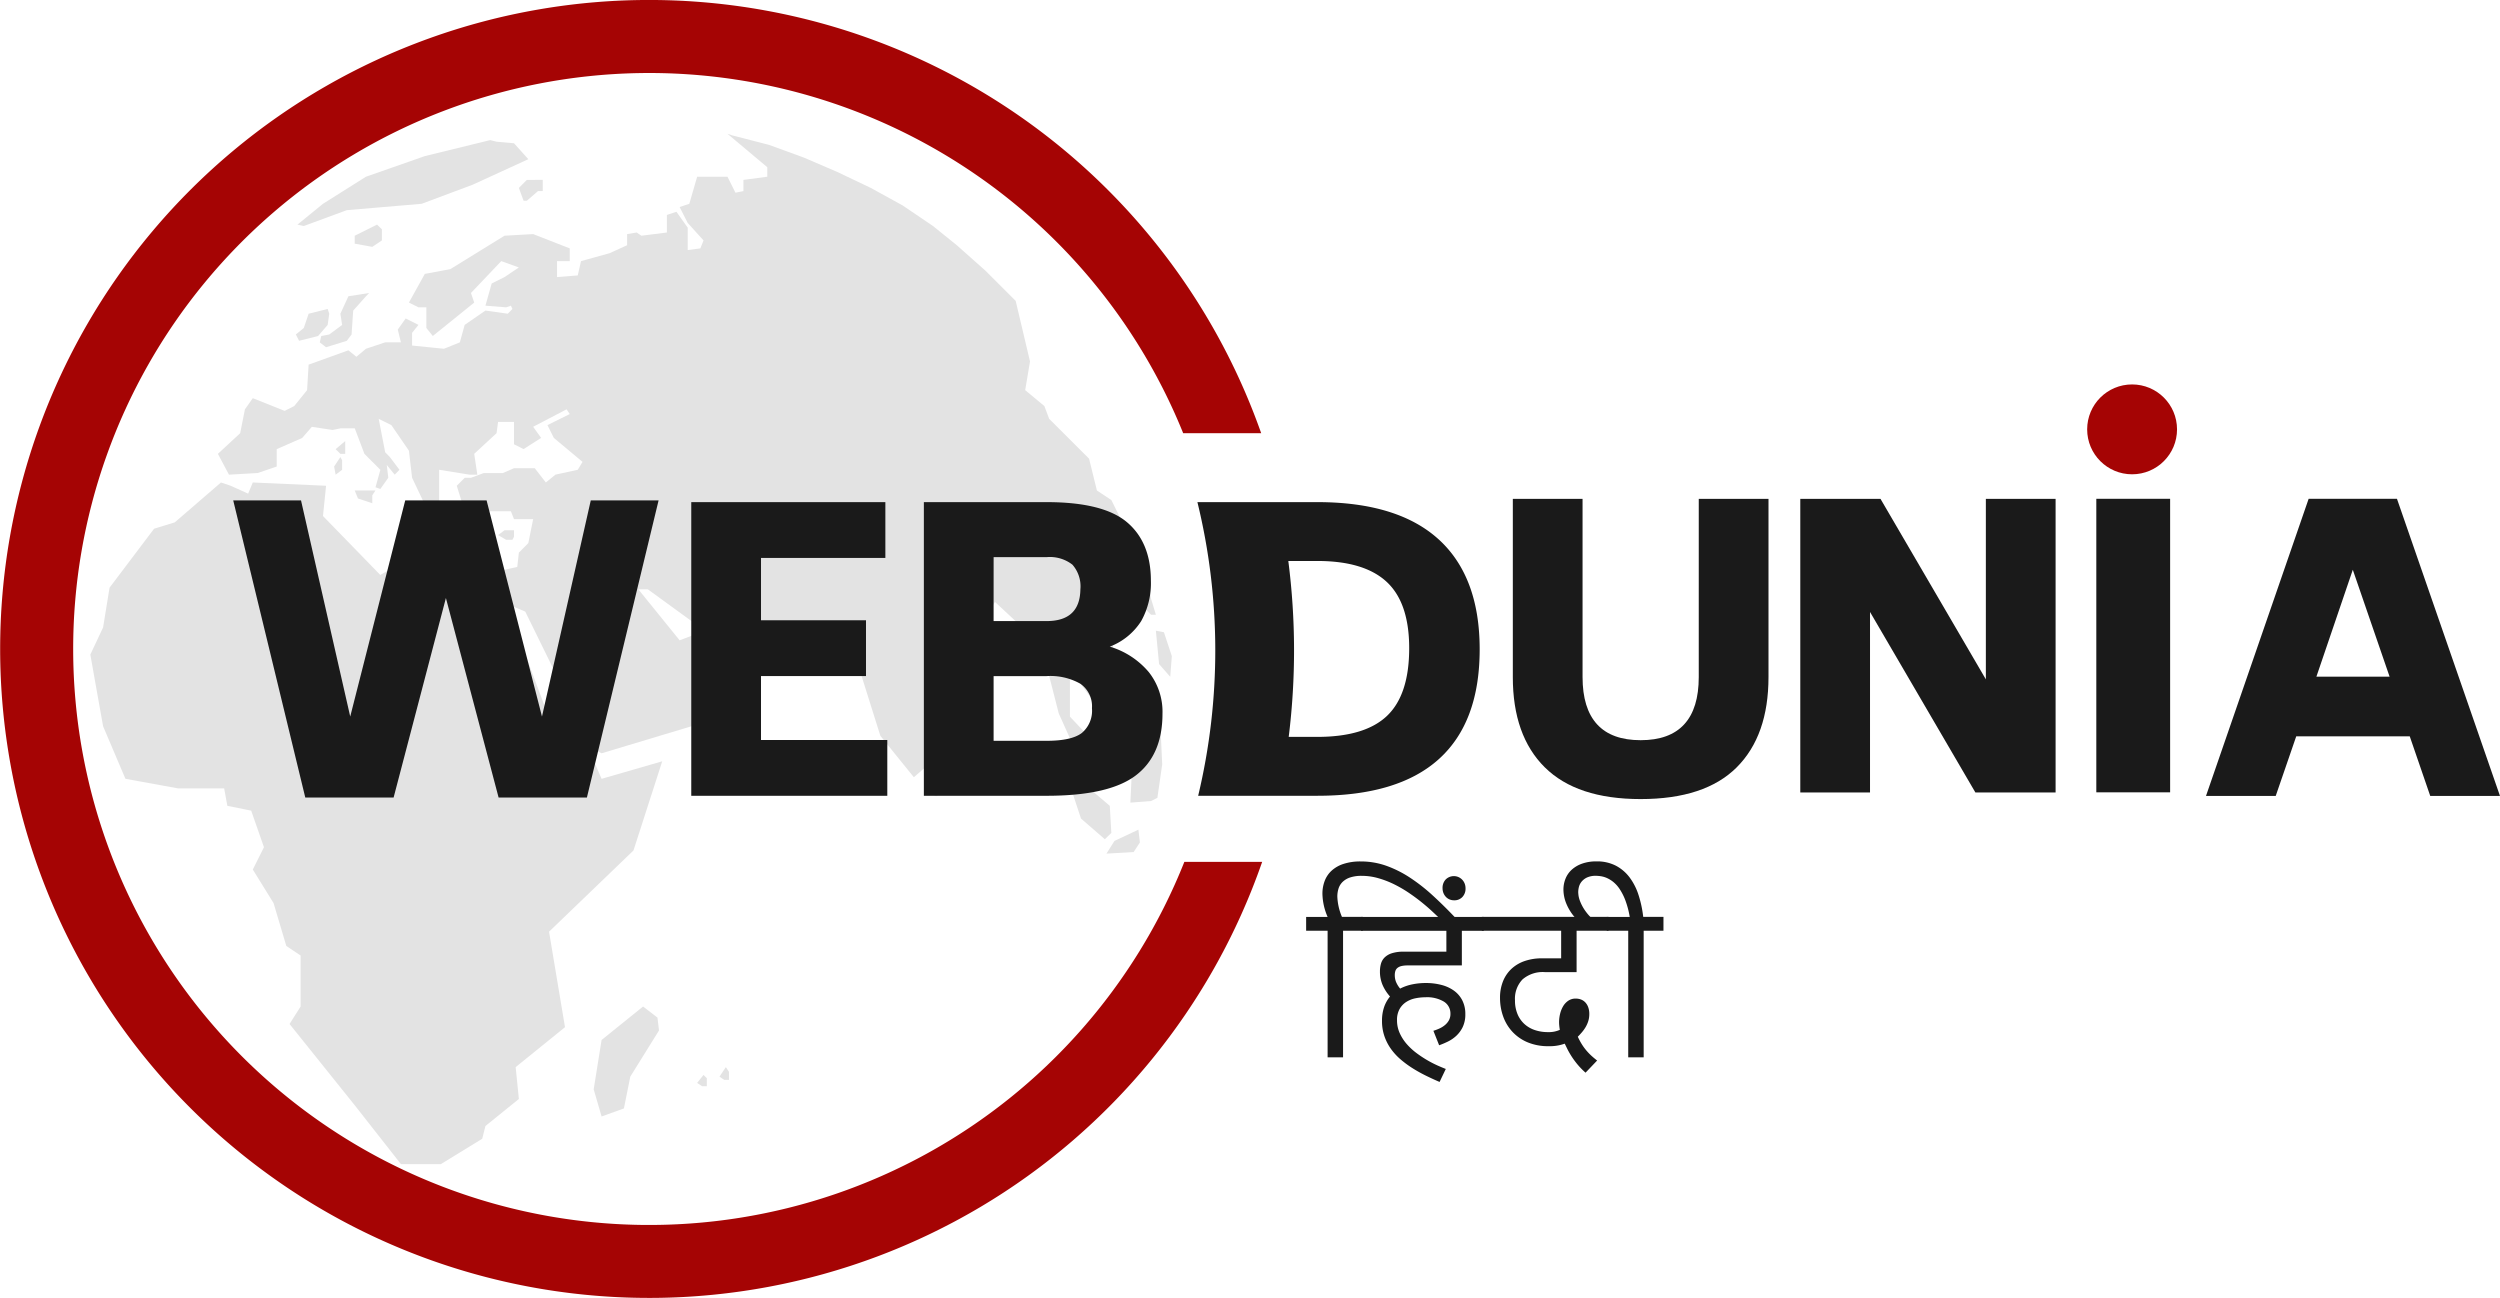
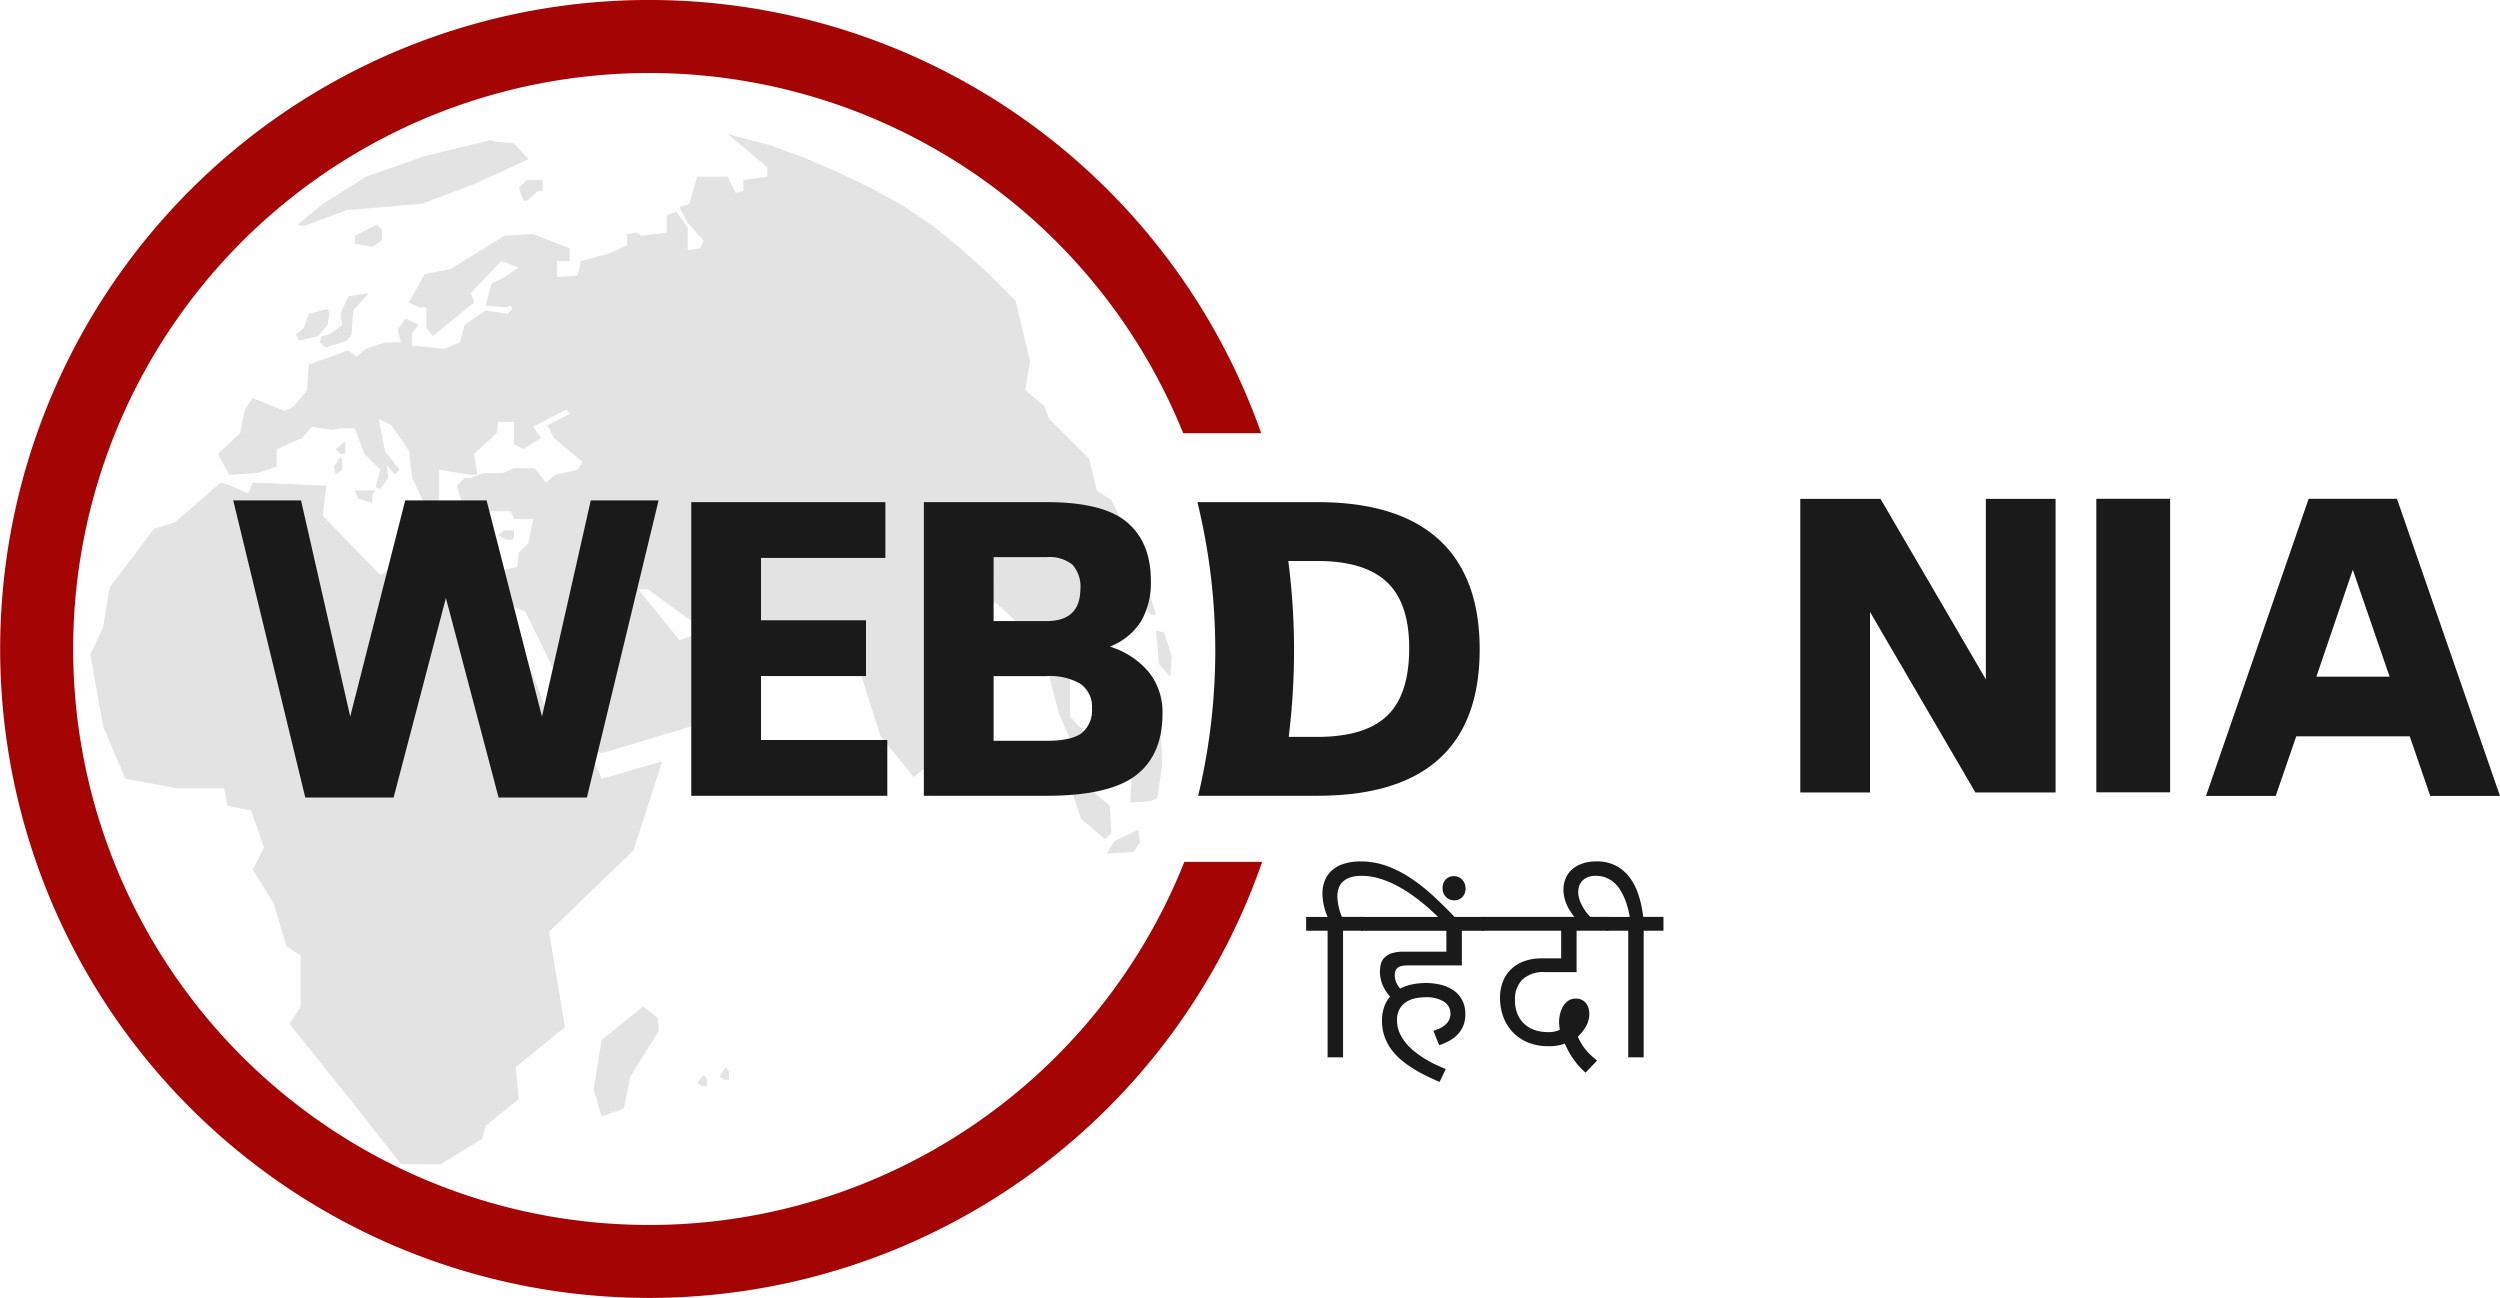
<svg xmlns="http://www.w3.org/2000/svg" width="414.985" height="215.445" viewBox="0 0 414.985 215.445">
  <defs>
    <clipPath id="clip-path">
      <rect id="Rectangle_1" data-name="Rectangle 1" width="179.522" height="171.032" />
    </clipPath>
  </defs>
  <g id="WD-Logo-Hindi" transform="translate(-187 -140)">
    <g id="Group_80" data-name="Group 80" transform="translate(0 -190)">
      <g id="Group_71" data-name="Group 71" transform="translate(187 330)">
        <g id="Group_4" data-name="Group 4" transform="translate(0)">
          <g id="Group_3" data-name="Group 3" transform="translate(14.995 22.207)" opacity="0.11">
            <g id="Group_2" data-name="Group 2">
              <g id="Group_1" data-name="Group 1" clip-path="url(#clip-path)">
                <path id="Path_1" data-name="Path 1" d="M933.788,118.551,940.4,124.1v1.576l-3.96.529v1.859l-1.325.266-1.325-2.654h-5.032l-1.3,4.495-1.61.541,1.338,2.633,2.632,2.908-.528,1.323-2.1.275v-3.719L925.32,131.5l-1.581.521v2.917l-4.238.535-.781-.535-1.587.266v1.845l-2.9,1.323-4.752,1.316-.542,2.376-3.441.273v-2.65h2.113v-2.111l-6.077-2.373-4.754.269-8.991,5.548-4.237.79-2.638,4.761,1.585.788h1.311v3.429l1.068,1.331,6.874-5.548-.541-1.592,5.029-5.29,2.922,1.051-2.38,1.6-2.128,1.057-1.041,3.689,3.444.275.788-.275.251.543-.773.79-3.71-.522-3.444,2.379-.8,2.9-2.638,1.063-5.292-.534v-2.114l1.06-1.317-2.126-1.063-1.31,1.845.522,2.12h-2.625l-3.182,1.063-1.585,1.332-1.328-1.076-6.6,2.379-.256,4.232-2.134,2.642-1.588.8L855,162.439l-1.31,1.853-.785,3.958-3.7,3.43,1.838,3.457,4.766-.275,3.16-1.076V170.9l4.229-1.859,1.6-1.845,3.45.521,1.3-.268h2.379l1.6,4.233,2.647,2.647-.806,2.9.806.281,1.313-1.859-.25-2.122,1.32,1.607.785-.81-1.591-2.114-.779-.794-1.076-5.545L878,166.911l2.914,4.246.525,4.493,2.638,5.555,1.851-.534v-6.346l5.042.81h1.3l-.519-3.457,3.711-3.43.251-1.866h2.644v3.71l1.587.8,2.917-1.859-1.328-1.845,5.553-2.9.524.788-3.7,1.832,1.059,2.128,4.764,3.977-.792,1.31-3.707.81-1.593,1.3-1.838-2.367h-3.444l-1.856.8h-3.163l-2.129.79h-1.043l-1.312,1.322,1.312,4.233h7.675l.515,1.312h3.176l-.8,3.971-1.57,1.582-.268,2.375-2.391.535-1.578-.26,2.131,5.809,3.167,1.332,6.865,14.007,2.119,3.436,1.062,4.754,2.625,1.323,19.307-5.809,3.967-11.106-3.7-1.6-4.488-1.05-2.134.81-6.853-8.466h1.575l9.8,7.134,2.622-1.325,12.442-.526,9.5,5.551,4.236,13.486,5.561,6.878,3.965-3.451-1.332-9.253L978.2,196.264l7.678,7.147,2.907,11.364,2.379,5.283,5.276,6.078.262-1.584-1.587-4.495-4.477-4.754v-6.358l1.31.279,4.492,6.079,1.592-7.4-.259-4.761-5.3-6.092v-6.07l3.445-.535,1.335-7.394,1.3.8.8-.8-1.838-3.7-2.4-1.592-1.3-5.282-6.62-6.608-.8-2.123-3.183-2.642.8-4.76-2.379-10.057-5.02-5.015-4.754-4.224-3.952-3.189-5.039-3.416-5.287-2.908-5.54-2.641-5.554-2.388-5.809-2.119-6.079-1.566Zm-84.074,57.882-7.665,6.618-3.435,1.057-7.393,9.788-1.072,6.6L828.03,205l2.119,11.9,3.707,8.719,8.722,1.589h7.667l.529,2.9,3.958.8,2.119,6.07L855,240.68l3.445,5.571,2.116,7.112,2.376,1.591v8.466l-1.838,2.9,10.819,13.488,7.672,9.775h6.623l6.868-4.213.537-2.119,5.549-4.486-.534-5.289,8.191-6.627L904.173,251l14.018-13.486,4.77-14.8-10.065,2.91-1.838-4.235L904.7,216.9l-7.641-20.367-2.131-5.809h-3.955l-1.6.537-6.342-4.246h-3.964L878,190.721l-1.838,1.063L866.649,182l.513-5.023L855,176.433l-.776,1.851-2.907-1.312Zm70.067,86.987-6.884,5.554-1.313,8.186,1.313,4.513,3.705-1.337,1.059-5.276,4.767-7.669-.259-2.132ZM894.405,119.6l-10.85,2.657-9.773,3.422-7.133,4.495-4.239,3.455,1.051.234,7.143-2.633,12.426-1.056,8.455-3.163,9.25-4.241-2.373-2.641-2.9-.26Zm-18.782,14.029-3.707,1.847v1.316l2.922.528,1.589-1.063V134.4Zm24.865-7.421-1.323,1.331.784,2.125h.54l1.851-1.6h.791v-1.859ZM874.31,144.981l-3.441.541-1.332,2.9.29,1.857-2.138,1.587-1.329.259-.241,1.057,1.044.8,3.442-1.063.79-1.05.271-3.966,2.117-2.375Zm-6.884,2.648-3.157.79-.807,2.372-1.316,1.072.534,1.05,3.157-.791,1.589-1.845.263-1.857Zm2.913,21.931L868.75,170.9l.787.782h.8v-2.12Zm-.512,3.183-.29-.531-1.041,1.573.254,1.351,1.076-.81Zm5.533,5.02h-3.444l.541,1.325,2.38.79v-1.319Zm23,6.6h-1.578l-1.066.8,1.341.788h1.04l.263-.521Zm71.645,37.81-1.062,2.376-1.041,3.71.525.254,2.638-1.845.529-2.119-.792-.529Zm20.356,1.065-3.168.253v2.642l3.97,2.126,1.312,3.958,3.964,3.435,1.073-1.054-.257-4.493-5.576-4.748-1.318-1.866Zm13.746-11.373-2.894,6.346-.543,11.364,3.436-.268,1.05-.528.8-5.542-.524-11.373Zm-2.105,22.2-3.971,1.866-1.331,2.111,4.514-.268,1.041-1.591Zm-.788-43.621-.543,2.65,1.583,3.435,1.853,1.86h.8l-.8-2.642-.782-4.49Zm3.691,10.591.534,5.543,1.851,2.111.262-3.435-1.31-3.96Zm-75.09,73.742-1.06,1.325.812.54h.8v-1.322Zm3.711-1.3-1.06,1.584.791.535h.786v-1.337Z" transform="translate(-828.031 -118.551)" fill-rule="evenodd" />
              </g>
            </g>
          </g>
          <path id="Path_2" data-name="Path 2" d="M1014.426,246.518a95.609,95.609,0,1,1-.193-71.164h12.947a107.725,107.725,0,1,0,.163,71.164Z" transform="translate(-817.832 -103.448)" fill="#a50404" />
          <path id="Path_3" data-name="Path 3" d="M914.77,159.938l-11.9,49.323H888.213l-8.747-33.118-8.681,33.118H856.122l-11.961-49.323h11.253l8.169,35.883,9.13-35.883h13.506l9.194,35.883,8.1-35.883Z" transform="translate(-805.448 -76.877)" fill="#1a1a1a" />
          <path id="Path_4" data-name="Path 4" d="M928.412,199.62v9.26H895.871V160.135H928.09v9.26H907.447v10.354h17.428v9.259H907.447V199.62Z" transform="translate(-781.125 -76.784)" fill="#1a1a1a" />
          <path id="Path_5" data-name="Path 5" d="M959.426,188.3a10.6,10.6,0,0,1,2.314,6.945q0,6.881-4.436,10.257t-14.792,3.376H922.129V160.135h20.384q9.391,0,13.344,3.344t3.957,9.71a12.88,12.88,0,0,1-1.609,6.689,10.683,10.683,0,0,1-5.21,4.243,13.512,13.512,0,0,1,6.431,4.182m-25.721-8.425h8.807q5.531,0,5.6-5.273a5.442,5.442,0,0,0-1.319-4.085,6.075,6.075,0,0,0-4.277-1.254h-8.807ZM948.14,190.3a10.066,10.066,0,0,0-5.627-1.287h-8.807v10.74h8.807q4.115,0,5.82-1.285a4.822,4.822,0,0,0,1.7-4.117,4.547,4.547,0,0,0-1.9-4.051" transform="translate(-768.774 -76.784)" fill="#1a1a1a" />
-           <path id="Path_6" data-name="Path 6" d="M993.921,204.328q-5.306-5.271-5.3-14.983V159.763h11.575v29.582q0,5.21,2.411,7.846t7.234,2.636q4.821,0,7.234-2.636t2.411-7.846V159.763h11.575v29.582q0,9.711-5.271,14.983t-15.949,5.273q-10.609,0-15.915-5.273" transform="translate(-737.501 -76.959)" fill="#1a1a1a" />
          <path id="Path_7" data-name="Path 7" d="M1063.451,159.763v48.745h-13.312l-17.492-29.967v29.967h-11.575V159.763h13.311l17.492,29.967V159.763Z" transform="translate(-722.235 -76.959)" fill="#1a1a1a" />
          <path id="Path_8" data-name="Path 8" d="M1109.28,199.184h-18.841l-3.408,9.9h-11.573l17.039-49.323h14.662l17.1,49.323h-11.575Zm-3.343-9.9-6.109-17.749-6.044,17.749Z" transform="translate(-709.277 -76.959)" fill="#1a1a1a" />
          <path id="Path_9" data-name="Path 9" d="M993.082,166.342q-6.789-6.2-20.162-6.208h-7.183v.007H953.012a103.738,103.738,0,0,1,.125,48.737h19.784q13.44,0,20.192-6.109t6.752-18.2q0-12.027-6.783-18.231M984.5,195.6q-3.663,3.5-11.575,3.505h-4.76a116.453,116.453,0,0,0-.065-29.2h4.824q7.779,0,11.511,3.474t3.729,11q0,7.717-3.666,11.22" transform="translate(-754.248 -76.785)" fill="#1a1a1a" />
        </g>
        <path id="Path_14" data-name="Path 14" d="M.324,0H12.576V48.724H.324Z" transform="translate(347.652 82.797)" fill="#1a1a1a" />
-         <circle id="Ellipse_1" data-name="Ellipse 1" cx="7.459" cy="7.459" r="7.459" transform="translate(346.456 63.813)" fill="#a50404" />
      </g>
      <g id="Group_76" data-name="Group 76" transform="translate(403.809 472.992)">
        <path id="Path_101" data-name="Path 101" d="M356.506,1163.669h-3.283v21.014h-2.564v-21.014h-3.565v-2.3h3.565a10.052,10.052,0,0,1-.86-3.847,5.93,5.93,0,0,1,.376-2.127,4.464,4.464,0,0,1,1.149-1.7,5.367,5.367,0,0,1,1.979-1.125,8.948,8.948,0,0,1,2.861-.407,12.6,12.6,0,0,1,4.183.7,18.378,18.378,0,0,1,3.932,1.955,29.508,29.508,0,0,1,3.807,2.971q1.884,1.72,3.807,3.751h-2.72q-.438-.421-1.165-1.1t-1.681-1.454q-.954-.774-2.11-1.563a20.936,20.936,0,0,0-2.439-1.431,15.746,15.746,0,0,0-2.666-1.039,10.013,10.013,0,0,0-2.791-.4,5.945,5.945,0,0,0-1.915.266,3.249,3.249,0,0,0-1.251.734,2.677,2.677,0,0,0-.681,1.1,4.428,4.428,0,0,0-.2,1.353,9.49,9.49,0,0,0,.766,3.361h3.471Z" transform="translate(-347.093 -1152.16)" fill="#1a1a1a" />
        <path id="Path_102" data-name="Path 102" d="M368.1,1180.155a8.033,8.033,0,0,0,1.024-.391,4,4,0,0,0,.907-.572,2.78,2.78,0,0,0,.649-.789,2.174,2.174,0,0,0,.25-1.063,2.308,2.308,0,0,0-1.079-2.024,5.456,5.456,0,0,0-3.065-.727,8.466,8.466,0,0,0-1.634.164,4.443,4.443,0,0,0-1.525.595,3.362,3.362,0,0,0-1.126,1.172,3.668,3.668,0,0,0-.438,1.884,5.118,5.118,0,0,0,.453,2.15,7.409,7.409,0,0,0,1.18,1.822,10.491,10.491,0,0,0,1.634,1.5,18.564,18.564,0,0,0,3.5,2.057q.8.353,1.329.555l-1.031,2.158q-1.094-.469-2.229-1.024a24.089,24.089,0,0,1-2.2-1.22,16.862,16.862,0,0,1-2-1.462,9.821,9.821,0,0,1-1.634-1.767,8.16,8.16,0,0,1-1.094-2.126,7.668,7.668,0,0,1-.4-2.518,6.946,6.946,0,0,1,.352-2.322,5.641,5.641,0,0,1,.978-1.743,7.085,7.085,0,0,1-1.266-1.986,5.711,5.711,0,0,1-.407-2.173,4.738,4.738,0,0,1,.164-1.266,2.384,2.384,0,0,1,.594-1.039,2.988,2.988,0,0,1,1.2-.712,6.174,6.174,0,0,1,1.986-.265h7.083v-3.471H356.094v-2.3h20.373v2.3h-3.643v5.753h-8.99a4.426,4.426,0,0,0-1.024.1,1.681,1.681,0,0,0-.666.306,1.089,1.089,0,0,0-.352.508,2.251,2.251,0,0,0-.1.711,3.076,3.076,0,0,0,.188,1.064,4.244,4.244,0,0,0,.7,1.157,7.78,7.78,0,0,1,1.994-.7,11.151,11.151,0,0,1,2.274-.227,10.126,10.126,0,0,1,2.572.313,6.226,6.226,0,0,1,2.08.946,4.518,4.518,0,0,1,1.392,1.61,4.908,4.908,0,0,1,.509,2.291,4.825,4.825,0,0,1-.431,2.142,4.887,4.887,0,0,1-1.079,1.47,5.794,5.794,0,0,1-1.415.962,14.727,14.727,0,0,1-1.422.6Z" transform="translate(-346.975 -1152.041)" fill="#1a1a1a" />
        <path id="Path_103" data-name="Path 103" d="M369.447,1156.569a2.017,2.017,0,0,1,.524-1.446,1.922,1.922,0,0,1,2.11-.4,1.957,1.957,0,0,1,1.032,1.071,2.126,2.126,0,0,1,.149.805,1.991,1.991,0,0,1-.525,1.438,1.807,1.807,0,0,1-1.368.547,1.943,1.943,0,0,1-.759-.148,1.777,1.777,0,0,1-.609-.423,2.017,2.017,0,0,1-.407-.641A2.137,2.137,0,0,1,369.447,1156.569Z" transform="translate(-346.801 -1152.129)" fill="#1a1a1a" />
        <path id="Path_104" data-name="Path 104" d="M396.913,1163.55h-5.3v6.864h-5.27a5.126,5.126,0,0,0-3.706,1.211,4.624,4.624,0,0,0-1.25,3.479,5.8,5.8,0,0,0,.414,2.267,4.625,4.625,0,0,0,1.142,1.649,4.847,4.847,0,0,0,1.727,1.009,6.652,6.652,0,0,0,2.173.344,4.46,4.46,0,0,0,1.986-.375c-.042-.26-.072-.49-.093-.688a5.554,5.554,0,0,1-.031-.595,5.883,5.883,0,0,1,.164-1.352,4.547,4.547,0,0,1,.5-1.266,2.893,2.893,0,0,1,.86-.93,2.165,2.165,0,0,1,1.258-.36,2.4,2.4,0,0,1,.86.156,1.937,1.937,0,0,1,.711.477,2.329,2.329,0,0,1,.485.806,3.234,3.234,0,0,1,.179,1.125,3.835,3.835,0,0,1-.172,1.18,4.8,4.8,0,0,1-.445,1,6.124,6.124,0,0,1-.618.86q-.343.4-.673.727a10.919,10.919,0,0,0,.727,1.344,8.822,8.822,0,0,0,.8,1.064,10.215,10.215,0,0,0,.836.844q.424.375.845.7l-1.923,2.017a12.39,12.39,0,0,1-1.415-1.462,13.875,13.875,0,0,1-.985-1.369,12.986,12.986,0,0,1-.649-1.157q-.249-.516-.406-.829a7.327,7.327,0,0,1-2.658.421,8.79,8.79,0,0,1-3.549-.663,7.276,7.276,0,0,1-2.526-1.783,7.39,7.39,0,0,1-1.508-2.556,9.01,9.01,0,0,1-.5-2.986,7.274,7.274,0,0,1,.517-2.839,5.753,5.753,0,0,1,1.438-2.064,6.172,6.172,0,0,1,2.2-1.266,8.721,8.721,0,0,1,2.792-.429h3.2v-4.581H375.883v-2.3h21.03Z" transform="translate(-346.717 -1152.041)" fill="#1a1a1a" />
        <path id="Path_105" data-name="Path 105" d="M405.857,1163.669h-3.284v21.014h-2.564v-21.014h-3.565v-2.3h3.815a14.872,14.872,0,0,0-.718-2.729,9.48,9.48,0,0,0-.954-1.891,5.226,5.226,0,0,0-1.079-1.2,4.841,4.841,0,0,0-1.087-.657,3.985,3.985,0,0,0-.986-.281,5.844,5.844,0,0,0-.758-.063,3.385,3.385,0,0,0-1.555.3,2.586,2.586,0,0,0-.9.727,2.321,2.321,0,0,0-.414.883,3.76,3.76,0,0,0-.1.789c0,.084.012.253.039.509a4.225,4.225,0,0,0,.25.961,7.522,7.522,0,0,0,.649,1.3,8.283,8.283,0,0,0,1.235,1.516h-2.657a8.291,8.291,0,0,1-1.478-2.337,6.228,6.228,0,0,1-.492-2.353,4.84,4.84,0,0,1,.343-1.813,4.051,4.051,0,0,1,1.032-1.493,5.057,5.057,0,0,1,1.72-1.009,6.985,6.985,0,0,1,2.392-.375,6.768,6.768,0,0,1,3.237.727,6.838,6.838,0,0,1,2.291,1.977,9.984,9.984,0,0,1,1.47,2.932,18.68,18.68,0,0,1,.758,3.573h3.362Z" transform="translate(-346.542 -1152.16)" fill="#1a1a1a" />
      </g>
    </g>
  </g>
</svg>